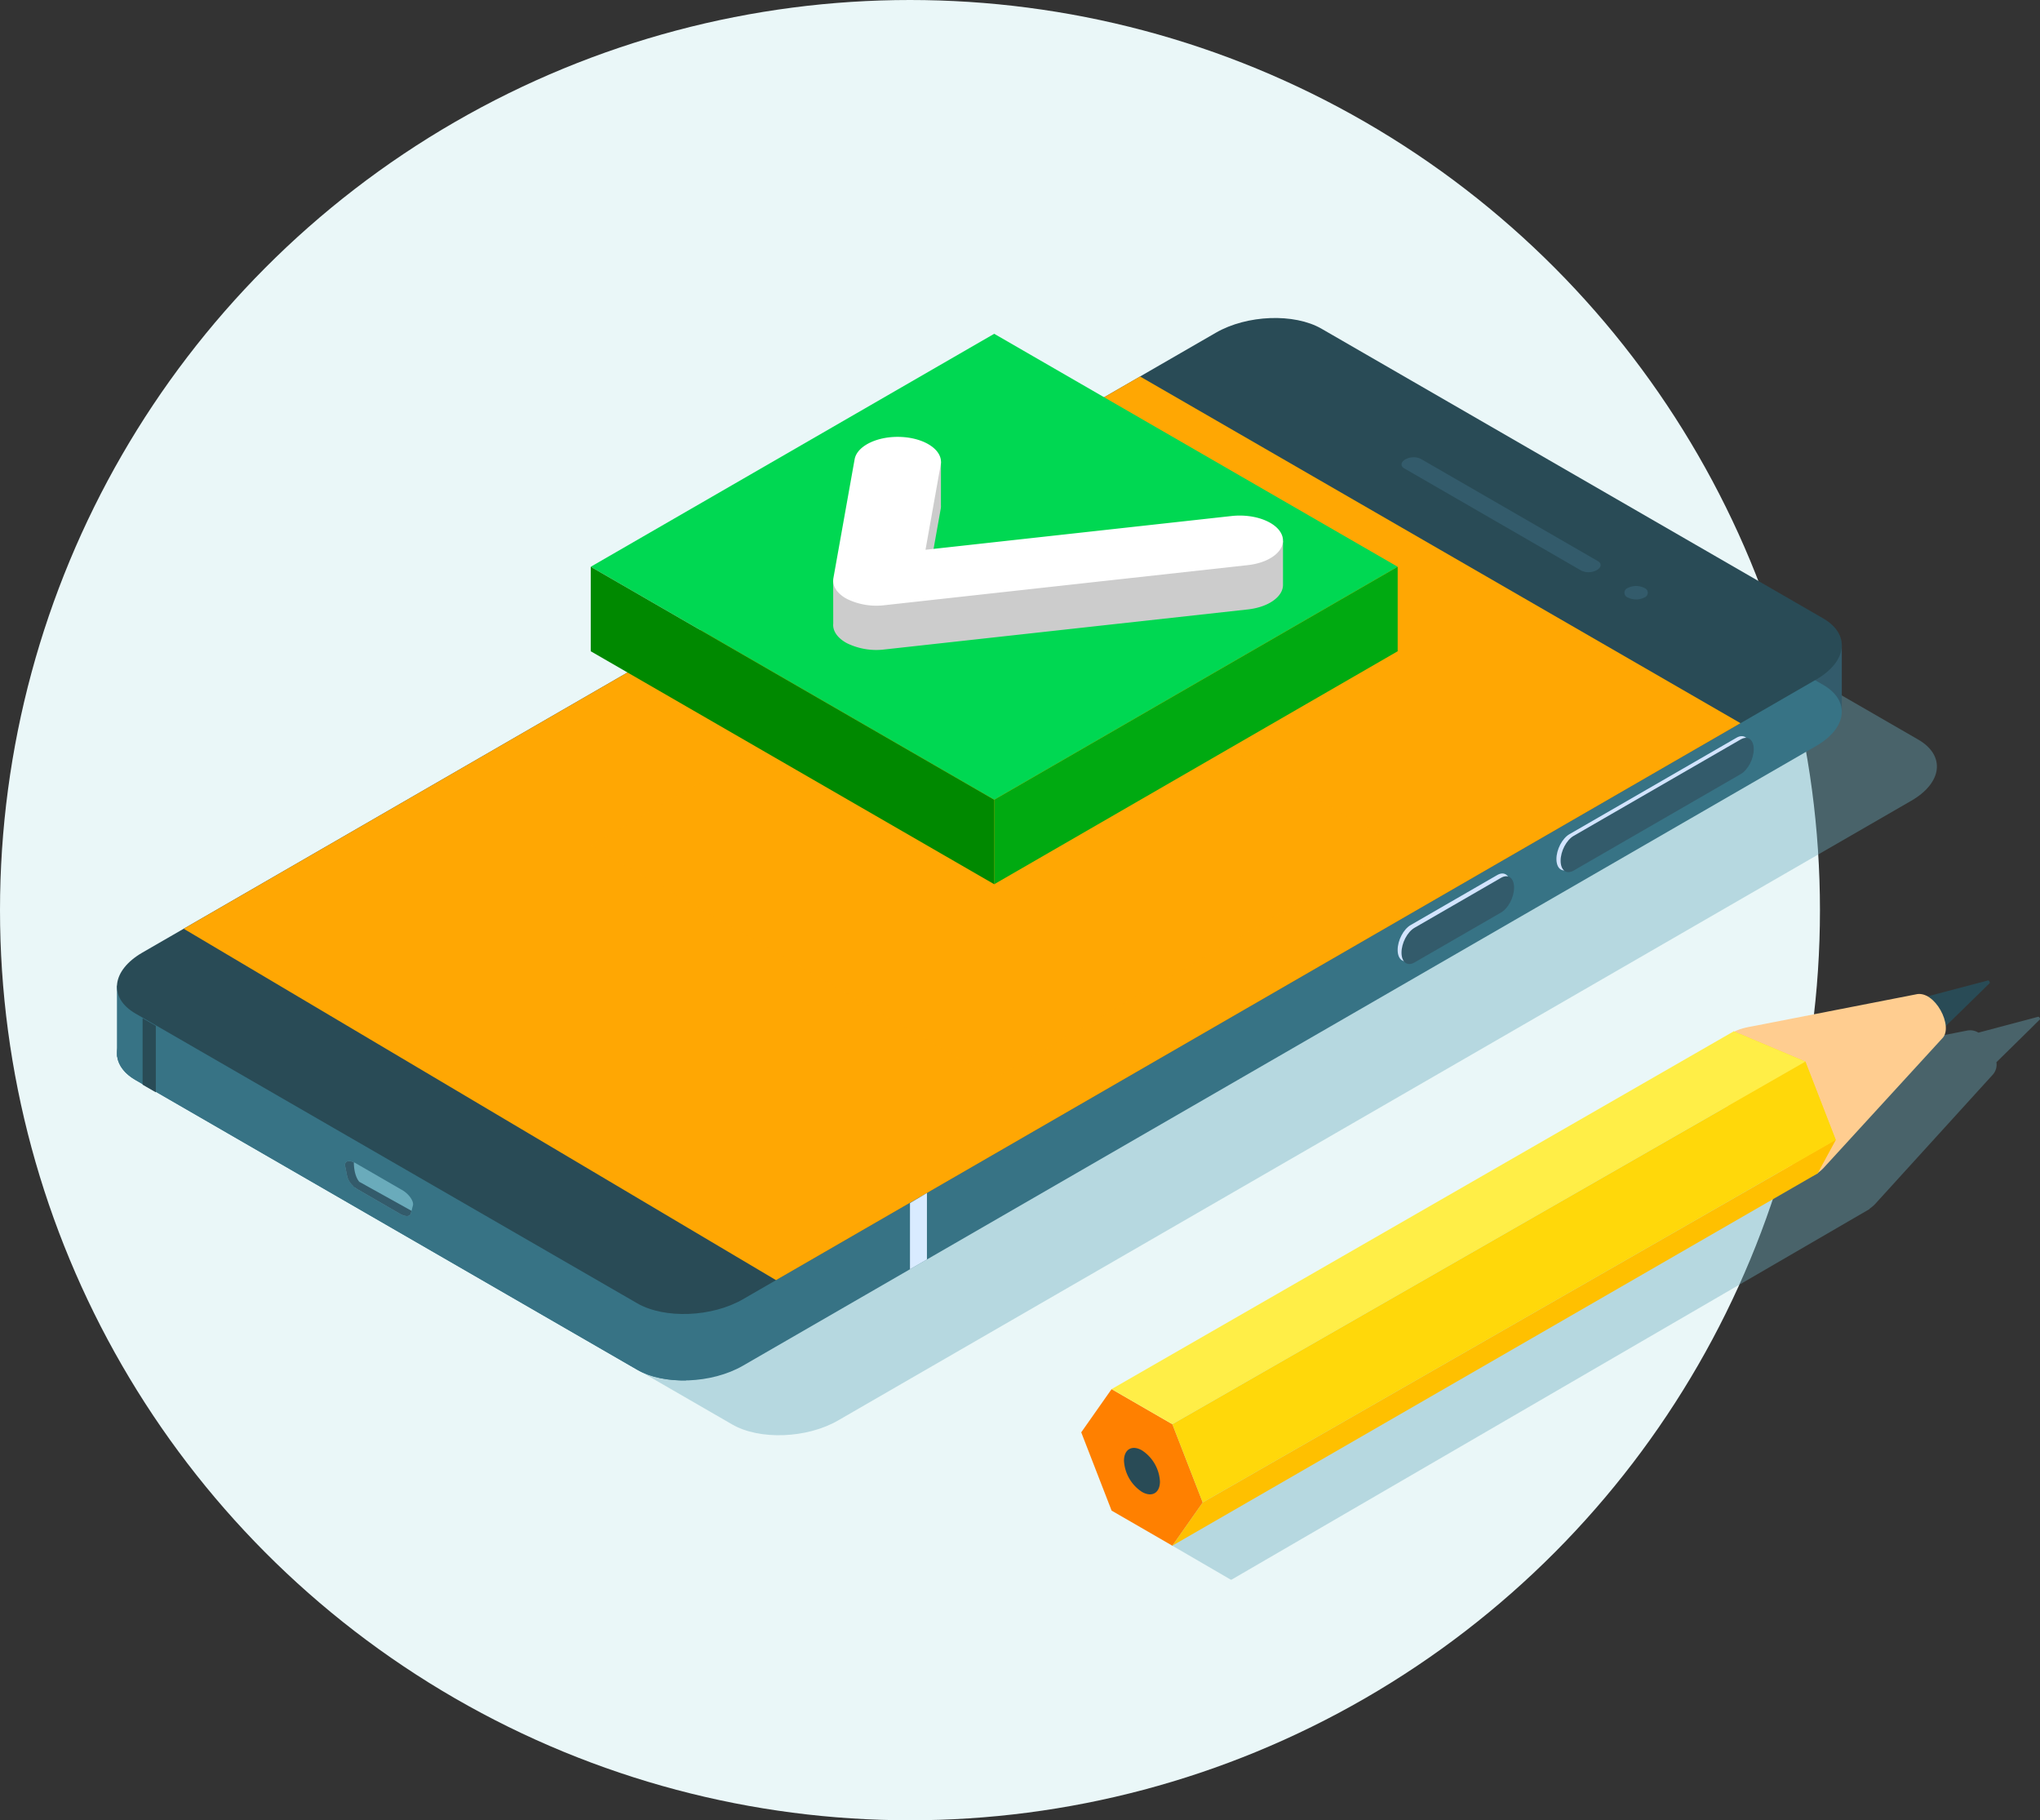
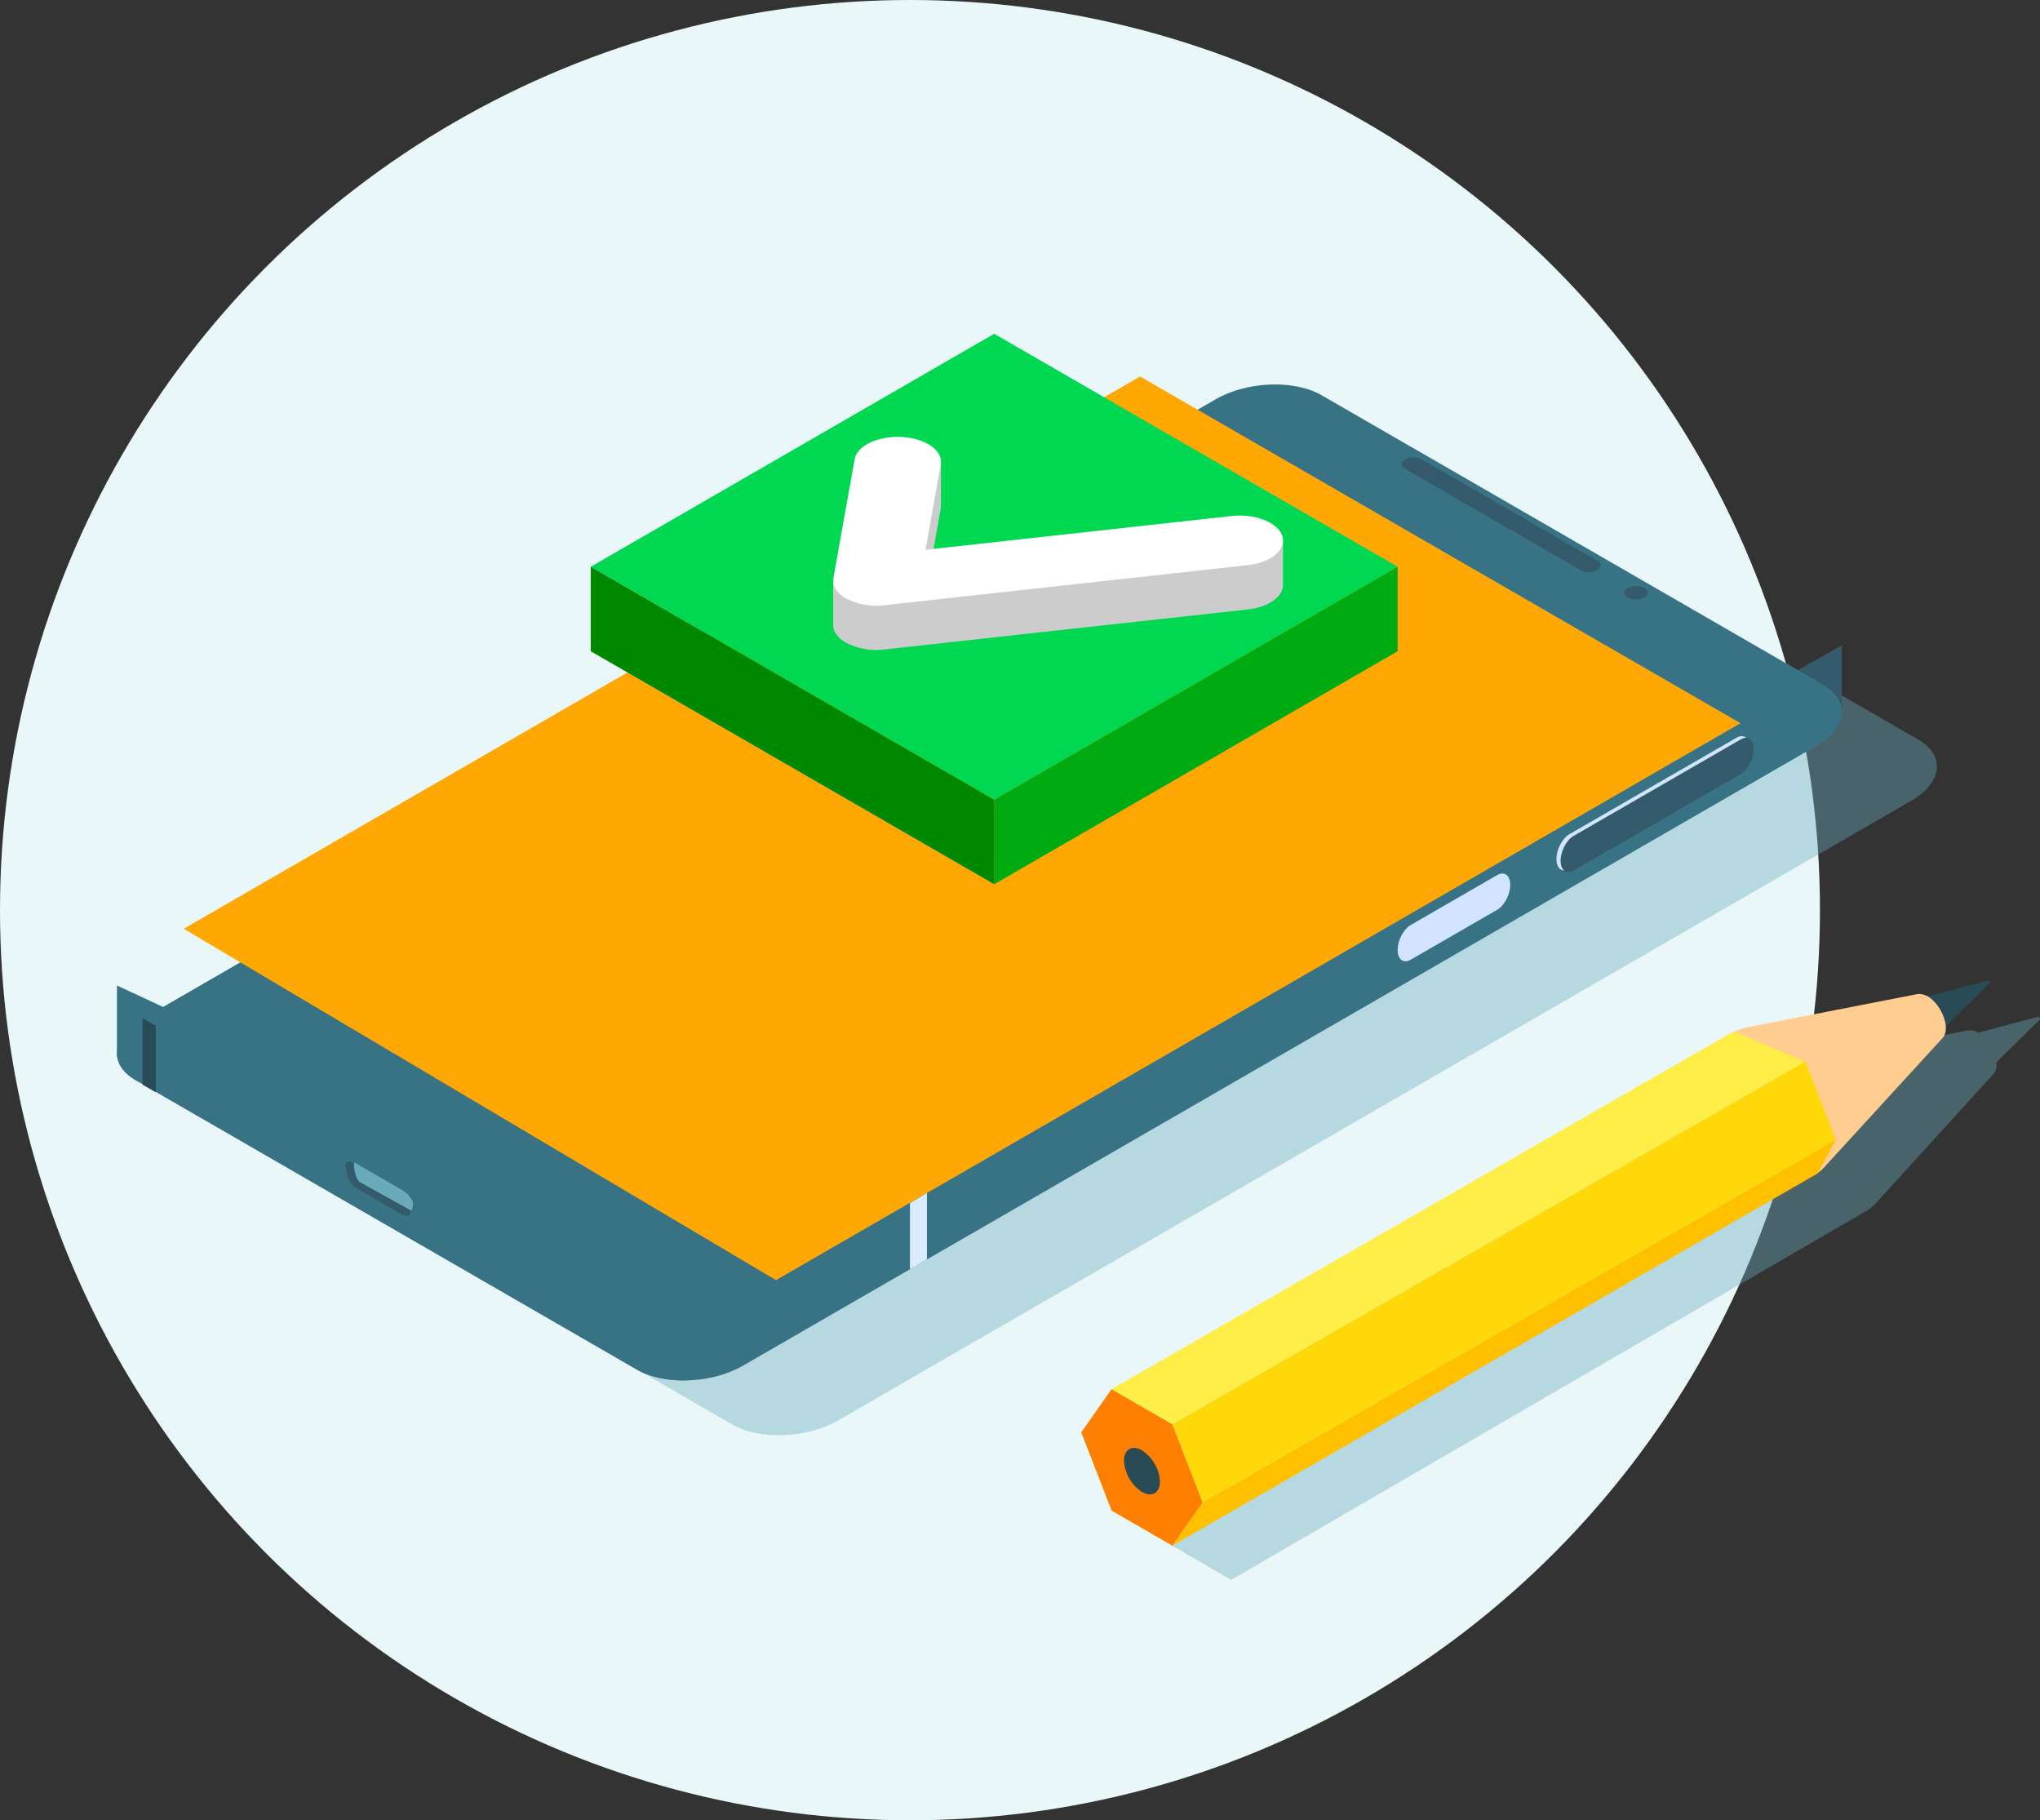
<svg xmlns="http://www.w3.org/2000/svg" width="558.21" height="498" viewBox="0 0 558.21 498">
  <rect x="0" y="0" width="558.21" height="498" fill="#333333" stroke="none" />
  <defs>
    <clipPath id="clip-path">
      <rect id="Rectangle_7" data-name="Rectangle 7" width="526.214" height="345.231" transform="translate(835 0)" fill="none" />
    </clipPath>
    <clipPath id="clip-path-2">
      <rect id="Rectangle_2" data-name="Rectangle 2" width="246.01" height="154.07" transform="translate(1115.21 191.16)" fill="none" />
    </clipPath>
    <clipPath id="clip-path-3">
      <rect id="Rectangle_1" data-name="Rectangle 1" width="246.002" height="154.072" transform="translate(1115.214 191.159)" fill="none" />
    </clipPath>
    <clipPath id="clip-path-4">
      <rect id="Rectangle_4" data-name="Rectangle 4" width="471.975" height="272.5" transform="translate(861.025 33.16)" fill="none" />
    </clipPath>
    <clipPath id="clip-path-5">
      <rect id="Rectangle_3" data-name="Rectangle 3" width="471.975" height="272.495" transform="translate(861.026 33.164)" fill="none" />
    </clipPath>
    <clipPath id="clip-path-6">
      <rect id="Rectangle_6" data-name="Rectangle 6" width="220.801" height="127.48" transform="translate(964.649 80.58)" fill="none" />
    </clipPath>
    <clipPath id="clip-path-7">
-       <path id="Tracé_27" data-name="Tracé 27" d="M1075.045,80.582,964.651,144.316v0l110.4,63.736,110.4-63.737-110.4-63.737Z" fill="none" />
-     </clipPath>
+       </clipPath>
    <linearGradient id="linear-gradient" x1="-4.369" y1="12.224" x2="-4.364" y2="12.224" gradientUnits="objectBoundingBox">
      <stop offset="0" stop-color="#fff" />
      <stop offset="0.629" stop-color="#ffa703" />
      <stop offset="1" stop-color="#ffa703" />
    </linearGradient>
    <clipPath id="clip-Illustration-1">
      <rect width="558.21" height="498" />
    </clipPath>
  </defs>
  <g id="Illustration-1" clip-path="url(#clip-Illustration-1)">
    <g id="Groupe_109" data-name="Groupe 109" transform="translate(-1081 -476)">
      <circle id="Ellipse_1" data-name="Ellipse 1" cx="249" cy="249" r="249" transform="translate(1081 476)" fill="#eaf7f8" />
      <g id="Groupe_17" data-name="Groupe 17" transform="translate(278 563)">
        <g id="Groupe_16" data-name="Groupe 16" clip-path="url(#clip-path)">
          <g id="Groupe_5" data-name="Groupe 5" opacity="0.4">
            <g id="Groupe_4" data-name="Groupe 4">
              <g id="Groupe_3" data-name="Groupe 3" clip-path="url(#clip-path-2)">
                <g id="Groupe_2" data-name="Groupe 2">
                  <g id="Groupe_1" data-name="Groupe 1" clip-path="url(#clip-path-3)">
                    <path id="Tracé_1" data-name="Tracé 1" d="M1360.648,191.194a.182.182,0,0,0-.122.032.2.2,0,0,0-.121.033.2.2,0,0,0-.124.033.22.22,0,0,0-.124.033.213.213,0,0,0-.122.032.245.245,0,0,0-.124.033.251.251,0,0,0-.124.033.258.258,0,0,0-.121.033l-.246.066a.289.289,0,0,0-.124.033.337.337,0,0,0-.124.033.308.308,0,0,0-.122.033l-.247.067a.338.338,0,0,0-.122.032.567.567,0,0,0-.059.012,8.555,8.555,0,0,0-.389.1.362.362,0,0,0-.118.032,1.6,1.6,0,0,0-.24.064.4.4,0,0,0-.12.032.453.453,0,0,0-.12.032l-13.286,3.522a4.267,4.267,0,0,0-3.219-.537c-.034,0-43.164,8.487-43.4,8.539a20.2,20.2,0,0,0-5.662,1.6l-.185-.079-168.447,97.522-8.222,11.779,8.222,21.337,16.444,9.56,174.681-101.449.079-.146a9.766,9.766,0,0,0,1.865-1.692c.06-.063,31.76-34.9,31.81-34.963a4.131,4.131,0,0,0,.97-3.374l9.686-9.523a.419.419,0,0,0,.087-.087.476.476,0,0,0,.088-.086.412.412,0,0,0,.088-.089.4.4,0,0,0,.088-.085.432.432,0,0,0,.089-.087.361.361,0,0,0,.088-.086.383.383,0,0,0,.1-.108,1.2,1.2,0,0,1,.135-.14.31.31,0,0,0,.089-.088.346.346,0,0,0,.093-.09.3.3,0,0,0,.09-.088.325.325,0,0,0,.092-.089.293.293,0,0,0,.09-.089c.061-.059.12-.118.182-.177a.284.284,0,0,0,.091-.088.253.253,0,0,0,.091-.09.238.238,0,0,0,.091-.09,470.809,470.809,0,0,0,.183-.177,20.887,20.887,0,0,0,.18-.177.18.18,0,0,0,.091-.089c.343-.152-.156-1-.451-.79" fill="#6aabbb" />
                  </g>
                </g>
              </g>
            </g>
          </g>
          <path id="Tracé_2" data-name="Tracé 2" d="M1346.905,181.261a.187.187,0,0,0-.124.032.2.2,0,0,0-.123.033.2.2,0,0,0-.125.033,74.028,74.028,0,0,0-.247.066.243.243,0,0,0-.125.033.248.248,0,0,0-.125.033.267.267,0,0,0-.124.033.274.274,0,0,0-.124.033.287.287,0,0,0-.124.033.3.3,0,0,0-.125.033.321.321,0,0,0-.123.033.294.294,0,0,0-.125.033.326.326,0,0,0-.124.033.337.337,0,0,0-.125.034.367.367,0,0,0-.124.032c-.02,0-.039.007-.059.012a.39.39,0,0,0-.151.033c-.081.022-.161.044-.242.064a.389.389,0,0,0-.12.032,1.728,1.728,0,0,0-.242.064,1046.109,1046.109,0,0,0-.24.064,2.593,2.593,0,0,0-.363.1s-14.073,3.7-14.531,3.826c-5.309,1.107,1.563,13.314,5.353,8.812l10.62-10.371c.037-.029.249-.237.266-.26l.178-.173a.426.426,0,0,0,.091-.089.415.415,0,0,0,.087-.086,20.071,20.071,0,0,0,.179-.174.383.383,0,0,0,.1-.108.362.362,0,0,0,.044-.051.325.325,0,0,0,.092-.089c.062-.059.124-.119.184-.179a1494.329,1494.329,0,0,0,.184-.178.27.27,0,0,0,.091-.09c.092-.089.185-.177.276-.266a12.335,12.335,0,0,1,.186-.18.218.218,0,0,0,.09-.088.207.207,0,0,0,.093-.09.187.187,0,0,0,.09-.088.2.2,0,0,0,.093-.09.191.191,0,0,0,.092-.09c.345-.152-.159-1.007-.457-.793" fill="#294b56" />
          <path id="Tracé_3" data-name="Tracé 3" d="M1327.185,185.056c-.036,0-43.624,8.518-43.866,8.57-4.445.81-10.725,1.606-10.725,11.941,0,17.739,20.14,37.682,29.7,26.634.059-.063,32.1-35.031,32.147-35.093,3.264-3.166-2.016-13.423-7.257-12.052" fill="#ffcd90" />
          <path id="Tracé_4" data-name="Tracé 4" d="M1107.171,326.279l-8.31-21.417,8.31-11.823,16.62,9.6,8.31,21.418-8.31,11.822Z" fill="#ff8000" />
-           <path id="Tracé_5" data-name="Tracé 5" d="M1280.387,227.071l-8.311-21.417,5.333-10.5,19.6,8.276,8.309,21.419-4.987,9.2Z" fill="#ffd028" />
          <path id="Tracé_6" data-name="Tracé 6" d="M1305.315,224.845,1132.1,324.052l-8.31,11.822,176.539-101.828Z" fill="#ffc000" />
          <path id="Tracé_7" data-name="Tracé 7" d="M1297.007,203.426,1123.79,302.634l8.31,21.418,173.216-99.208Z" fill="#ffd80a" />
          <path id="Tracé_8" data-name="Tracé 8" d="M1277.41,195.15l-170.24,97.889,16.619,9.6,173.217-99.208Z" fill="#ffee47" />
          <path id="Tracé_9" data-name="Tracé 9" d="M1120.4,318.32c0,3.137-2.2,4.409-4.921,2.84a10.874,10.874,0,0,1-4.92-8.521c0-3.138,2.2-4.409,4.92-2.841a10.871,10.871,0,0,1,4.921,8.522" fill="#294b56" />
          <g id="Groupe_10" data-name="Groupe 10" opacity="0.4">
            <g id="Groupe_9" data-name="Groupe 9">
              <g id="Groupe_8" data-name="Groupe 8" clip-path="url(#clip-path-4)">
                <g id="Groupe_7" data-name="Groupe 7">
                  <g id="Groupe_6" data-name="Groupe 6" clip-path="url(#clip-path-5)">
                    <path id="Tracé_10" data-name="Tracé 10" d="M1003.38,302.723l-137.268-79.25c-7.463-4.309-6.616-11.784,1.892-16.7L1161.729,37.194c8.508-4.912,21.455-5.4,28.918-1.092l137.267,79.251c7.463,4.309,6.616,11.784-1.892,16.7L1032.3,301.631c-8.508,4.912-21.455,5.4-28.918,1.092" fill="#6aabbb" />
                  </g>
                </g>
              </g>
            </g>
          </g>
          <path id="Tracé_11" data-name="Tracé 11" d="M1306.976,107.448V89.532L1288.3,100.1l10.73,12.153Z" fill="#335b6b" />
          <path id="Tracé_12" data-name="Tracé 12" d="M977.356,287.738,840.089,208.486c-7.464-4.309-6.616-11.784,1.892-16.7L1135.7,22.209c8.508-4.912,21.456-5.4,28.919-1.092l137.266,79.251c7.464,4.309,6.616,11.784-1.891,16.7L1006.273,286.645c-8.507,4.912-21.455,5.4-28.917,1.092" fill="#377385" />
          <path id="Tracé_13" data-name="Tracé 13" d="M872.768,174.015l-25.1,14.494L835,182.619v19.445l.063-.01c.337,2.411,1.993,4.682,5.024,6.429l137.267,79.251c3.574,2.064,8.409,3.015,13.409,2.918V272.494Z" fill="#377385" />
-           <path id="Tracé_14" data-name="Tracé 14" d="M977.356,269.557,840.088,190.3c-7.463-4.309-6.617-11.784,1.891-16.7L1135.7,4.028c8.508-4.912,21.456-5.4,28.919-1.092L1301.89,82.187c7.463,4.309,6.615,11.784-1.893,16.7L1006.273,268.465c-8.508,4.912-21.455,5.4-28.919,1.092" fill="#294b56" />
          <path id="Tracé_15" data-name="Tracé 15" d="M1015.341,263.229,853.268,167.093,1114.96,16l164.3,94.855Z" fill="#ffa703" />
          <path id="Tracé_16" data-name="Tracé 16" d="M1235.74,69.135l-48.51-28.007c-1.08-.624-.945-1.713.3-2.434a4.684,4.684,0,0,1,4.215-.174l48.509,28.006c1.08.624.945,1.714-.3,2.434a4.685,4.685,0,0,1-4.214.175" fill="#335b6b" />
          <path id="Tracé_17" data-name="Tracé 17" d="M1252.952,76.464a5,5,0,0,1-4.519,0,1.377,1.377,0,0,1,0-2.608,5,5,0,0,1,4.519,0,1.377,1.377,0,0,1,0,2.608" fill="#335b6b" />
          <path id="Tracé_18" data-name="Tracé 18" d="M1212.693,161.892,1189,175.57c-1.964,1.134-3.557-.069-3.557-2.689s1.593-5.662,3.557-6.8L1212.69,152.4c1.964-1.134,3.557.069,3.557,2.689s-1.593,5.662-3.557,6.8" fill="#d2e4ff" />
          <path id="Tracé_19" data-name="Tracé 19" d="M1278.18,124.312l-45.733,26.4c-1.964,1.134-3.557-.07-3.557-2.689s1.592-5.662,3.557-6.8l45.733-26.4c1.964-1.134,3.557.07,3.557,2.689s-1.593,5.662-3.557,6.8" fill="#d2e4ff" />
-           <path id="Tracé_20" data-name="Tracé 20" d="M1213.747,162.64l-23.691,13.678c-1.965,1.134-3.557-.07-3.557-2.689s1.593-5.662,3.557-6.8l23.691-13.678c1.964-1.134,3.557.07,3.557,2.689s-1.593,5.662-3.557,6.8" fill="#335b6b" />
          <path id="Tracé_21" data-name="Tracé 21" d="M1279.328,124.776l-45.734,26.4c-1.965,1.134-3.557-.07-3.557-2.689s1.592-5.662,3.557-6.8l45.734-26.4c1.964-1.134,3.556.07,3.556,2.689s-1.592,5.662-3.556,6.8" fill="#335b6b" />
          <path id="Tracé_22" data-name="Tracé 22" d="M900.948,238.428l11.543,6.665c1.452.838,2.689.79,2.926-.113l.574-2.195c.3-1.14-1.1-3.137-2.926-4.194l-12.693-7.328c-1.83-1.057-3.225-.669-2.926.815l.575,2.858a6.2,6.2,0,0,0,2.927,3.492" fill="#6aabbb" />
          <path id="Tracé_23" data-name="Tracé 23" d="M912.489,245.1l-11.544-6.665a7.155,7.155,0,0,1-1.336-1.011l1.716-1.1,14.279,7.938-.189.722c-.235.9-1.475.951-2.925.113" fill="#335b6b" />
          <path id="Tracé_24" data-name="Tracé 24" d="M899.821,230.988c.035,3.932,1.505,5.335,1.505,5.335s-.547.784-1.125,1.6a5.738,5.738,0,0,1-2.18-2.984l-.575-2.858c-.26-1.3.769-1.756,2.253-1.148l.04.017.081.037" fill="#335b6b" />
          <path id="Tracé_25" data-name="Tracé 25" d="M845.635,193.658v18.18l-3.617-2.088V191.57Z" fill="#294b56" />
          <path id="Tracé_26" data-name="Tracé 26" d="M1052,242.149v18.1l4.64-2.679V239.384Z" fill="#d9ebff" />
          <g id="Groupe_15" data-name="Groupe 15" opacity="0.6">
            <g id="Groupe_14" data-name="Groupe 14">
              <g id="Groupe_13" data-name="Groupe 13" clip-path="url(#clip-path-6)">
                <g id="Groupe_12" data-name="Groupe 12">
                  <g id="Groupe_11" data-name="Groupe 11" clip-path="url(#clip-path-7)">
                    <rect id="Rectangle_5" data-name="Rectangle 5" width="220.795" height="127.474" transform="translate(964.651 80.582)" fill="url(#linear-gradient)" />
                  </g>
                </g>
              </g>
            </g>
          </g>
          <path id="Tracé_28" data-name="Tracé 28" d="M1185.446,68.057l-110.4,63.738-110.4-63.737,110.4-63.738Z" fill="#00d852" />
          <path id="Tracé_29" data-name="Tracé 29" d="M1075.048,154.912V131.8l110.4-63.738V91.173Z" fill="#0a1" />
          <path id="Tracé_30" data-name="Tracé 30" d="M1075.048,154.912V131.8l-110.4-63.738V91.173Z" fill="#008900" />
          <path id="Tracé_31" data-name="Tracé 31" d="M1154.073,61l-25.082,6.2.273.274-73.019,8.055,4.173-23.353a3.94,3.94,0,0,0,.051-1l.011-11.9s-4.266,3.524-7.076,5.934a19.118,19.118,0,0,0-3.553-.542c-6.507-.388-12.327,2.344-13,6.1l-3.84,21.488-2.03-.479L1031,83.586a3.96,3.96,0,0,0,0,.785v.012c.175,1.657,1.39,3.232,3.446,4.419.12.067.242.133.367.2a18.333,18.333,0,0,0,10.232,1.678l99.4-10.95c5.619-.62,9.547-3.437,9.624-6.615Z" fill="#ccc" />
          <path id="Tracé_32" data-name="Tracé 32" d="M1034.453,76.695c-2.515-1.452-3.774-3.484-3.406-5.537l5.806-32.5c.673-3.757,6.491-6.488,13-6.1s11.239,3.748,10.567,7.5l-4.173,23.353L1140,54.175c6.426-.708,12.63,1.725,13.857,5.434s-2.987,7.292-9.412,8L1045.053,78.57a18.326,18.326,0,0,1-10.23-1.678c-.125-.067-.249-.133-.369-.2" fill="#fff" />
        </g>
      </g>
    </g>
  </g>
</svg>